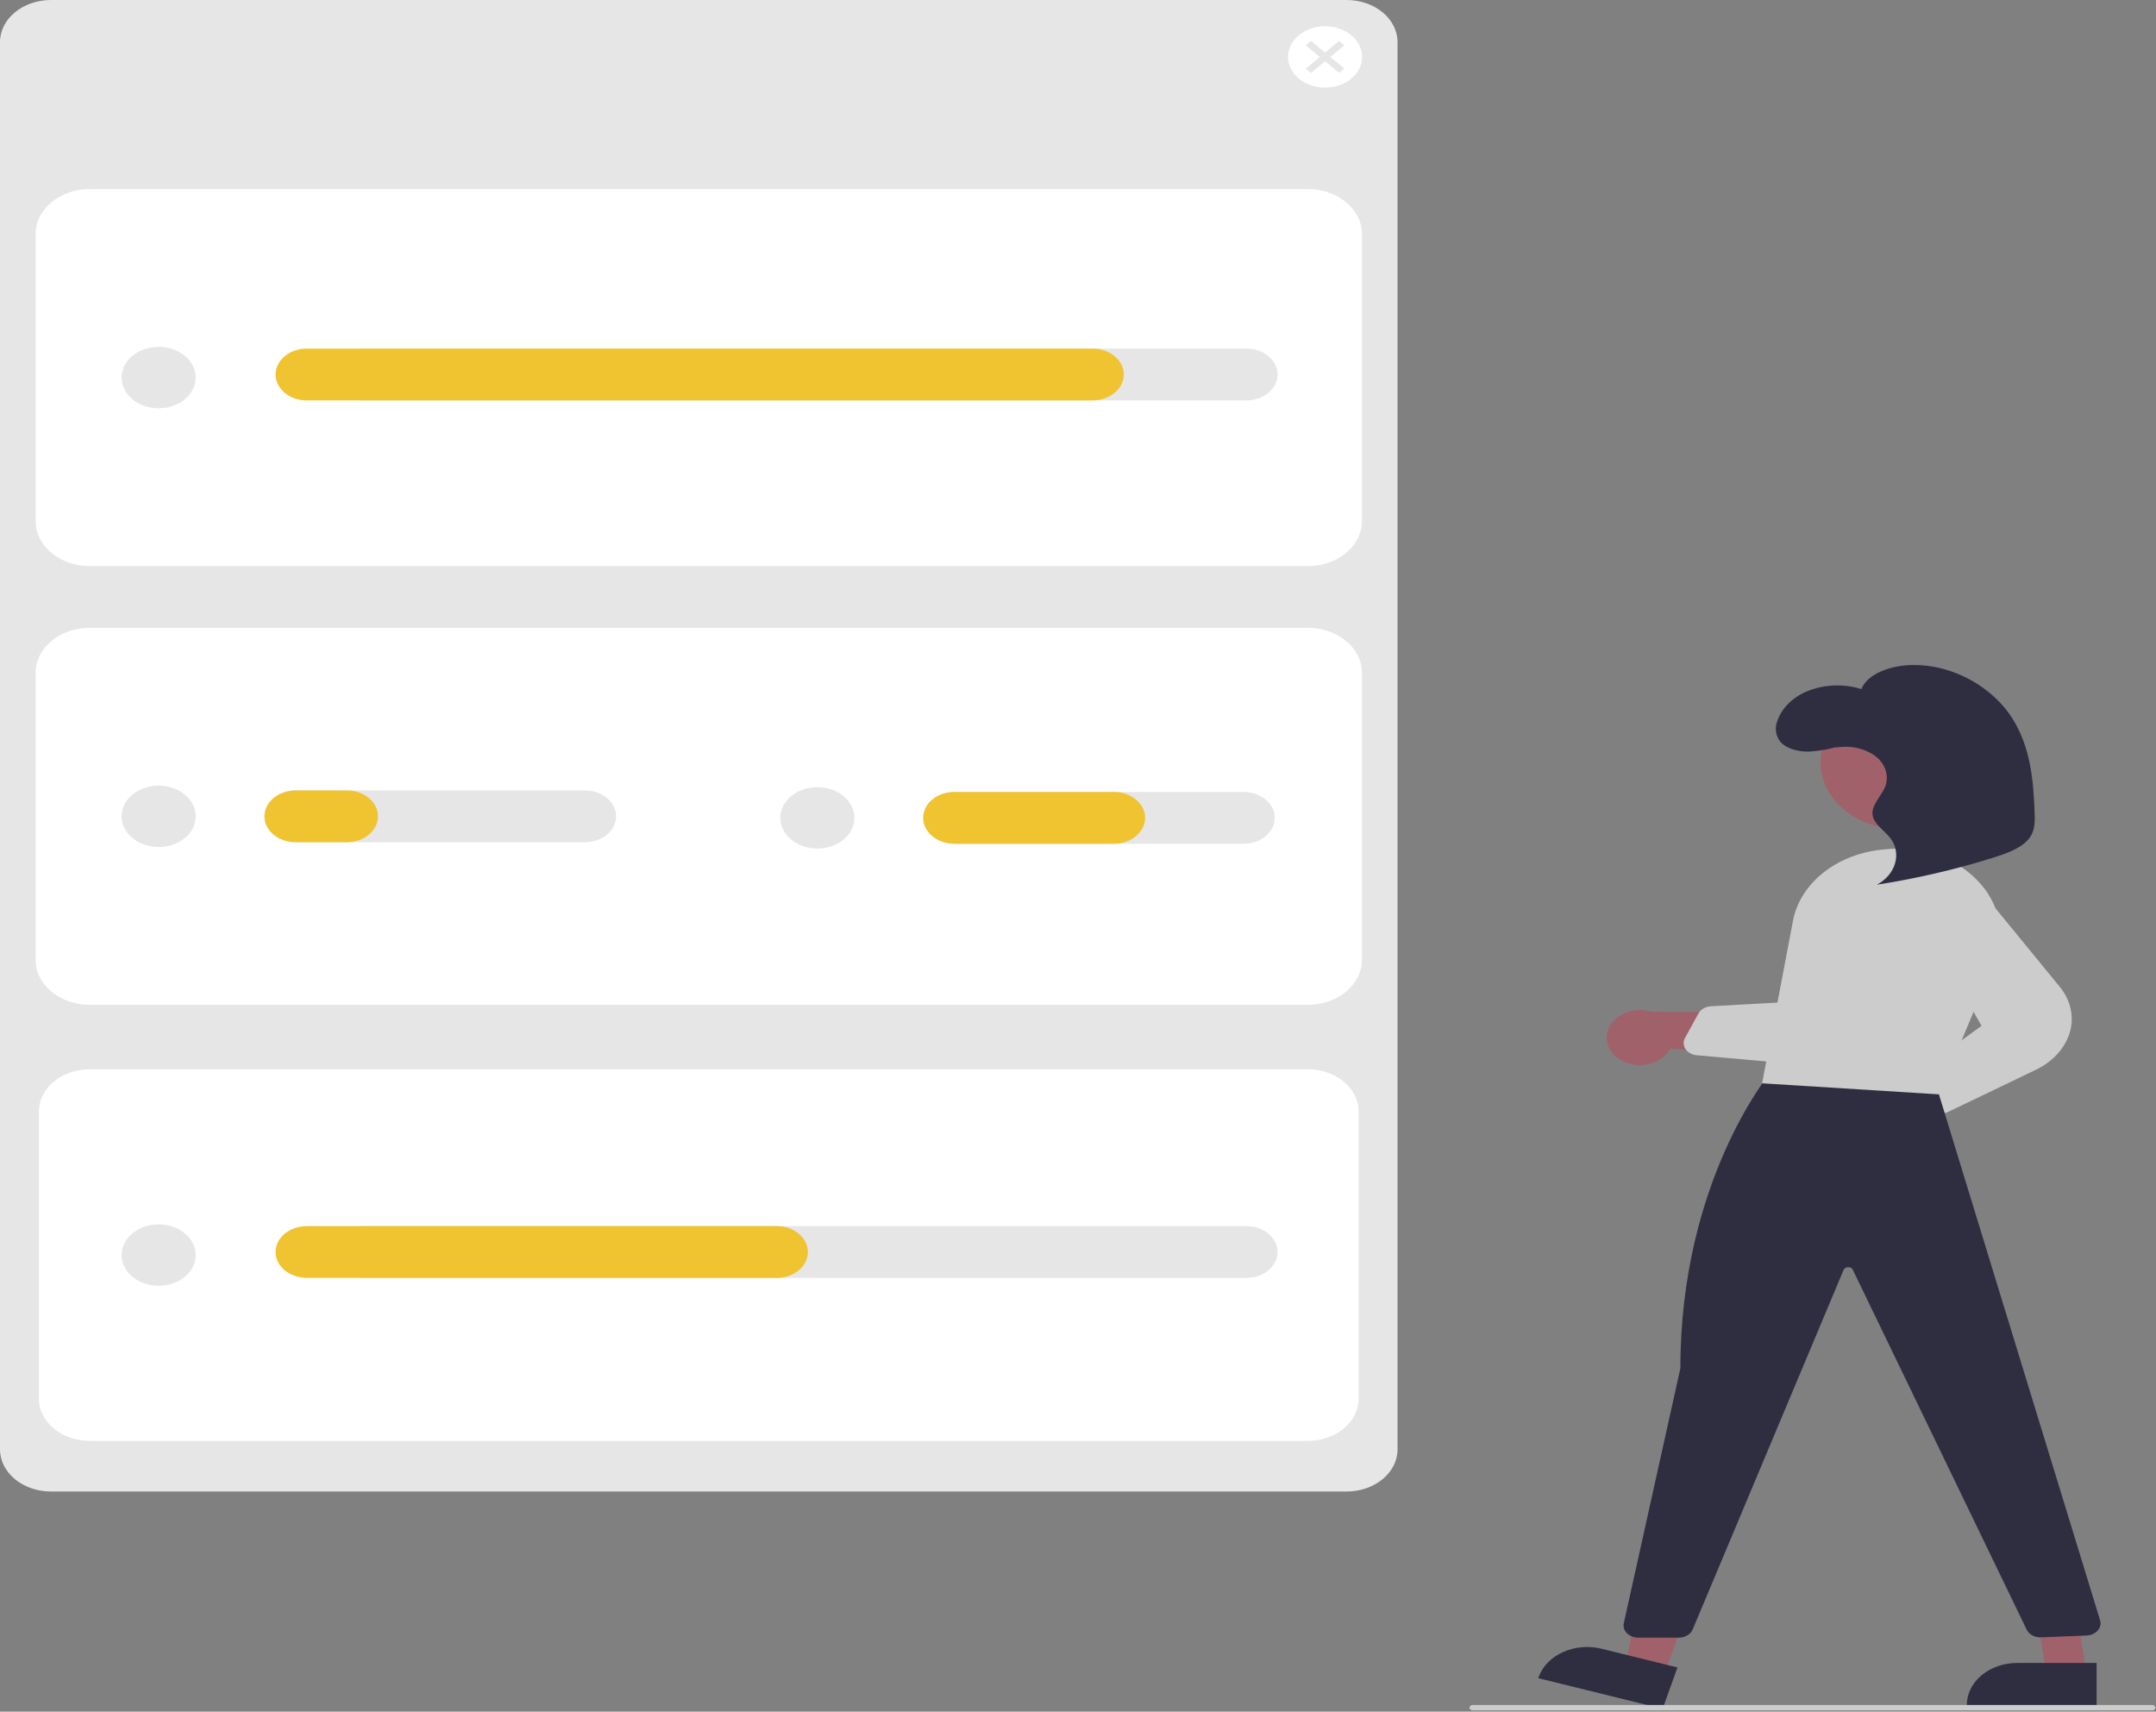
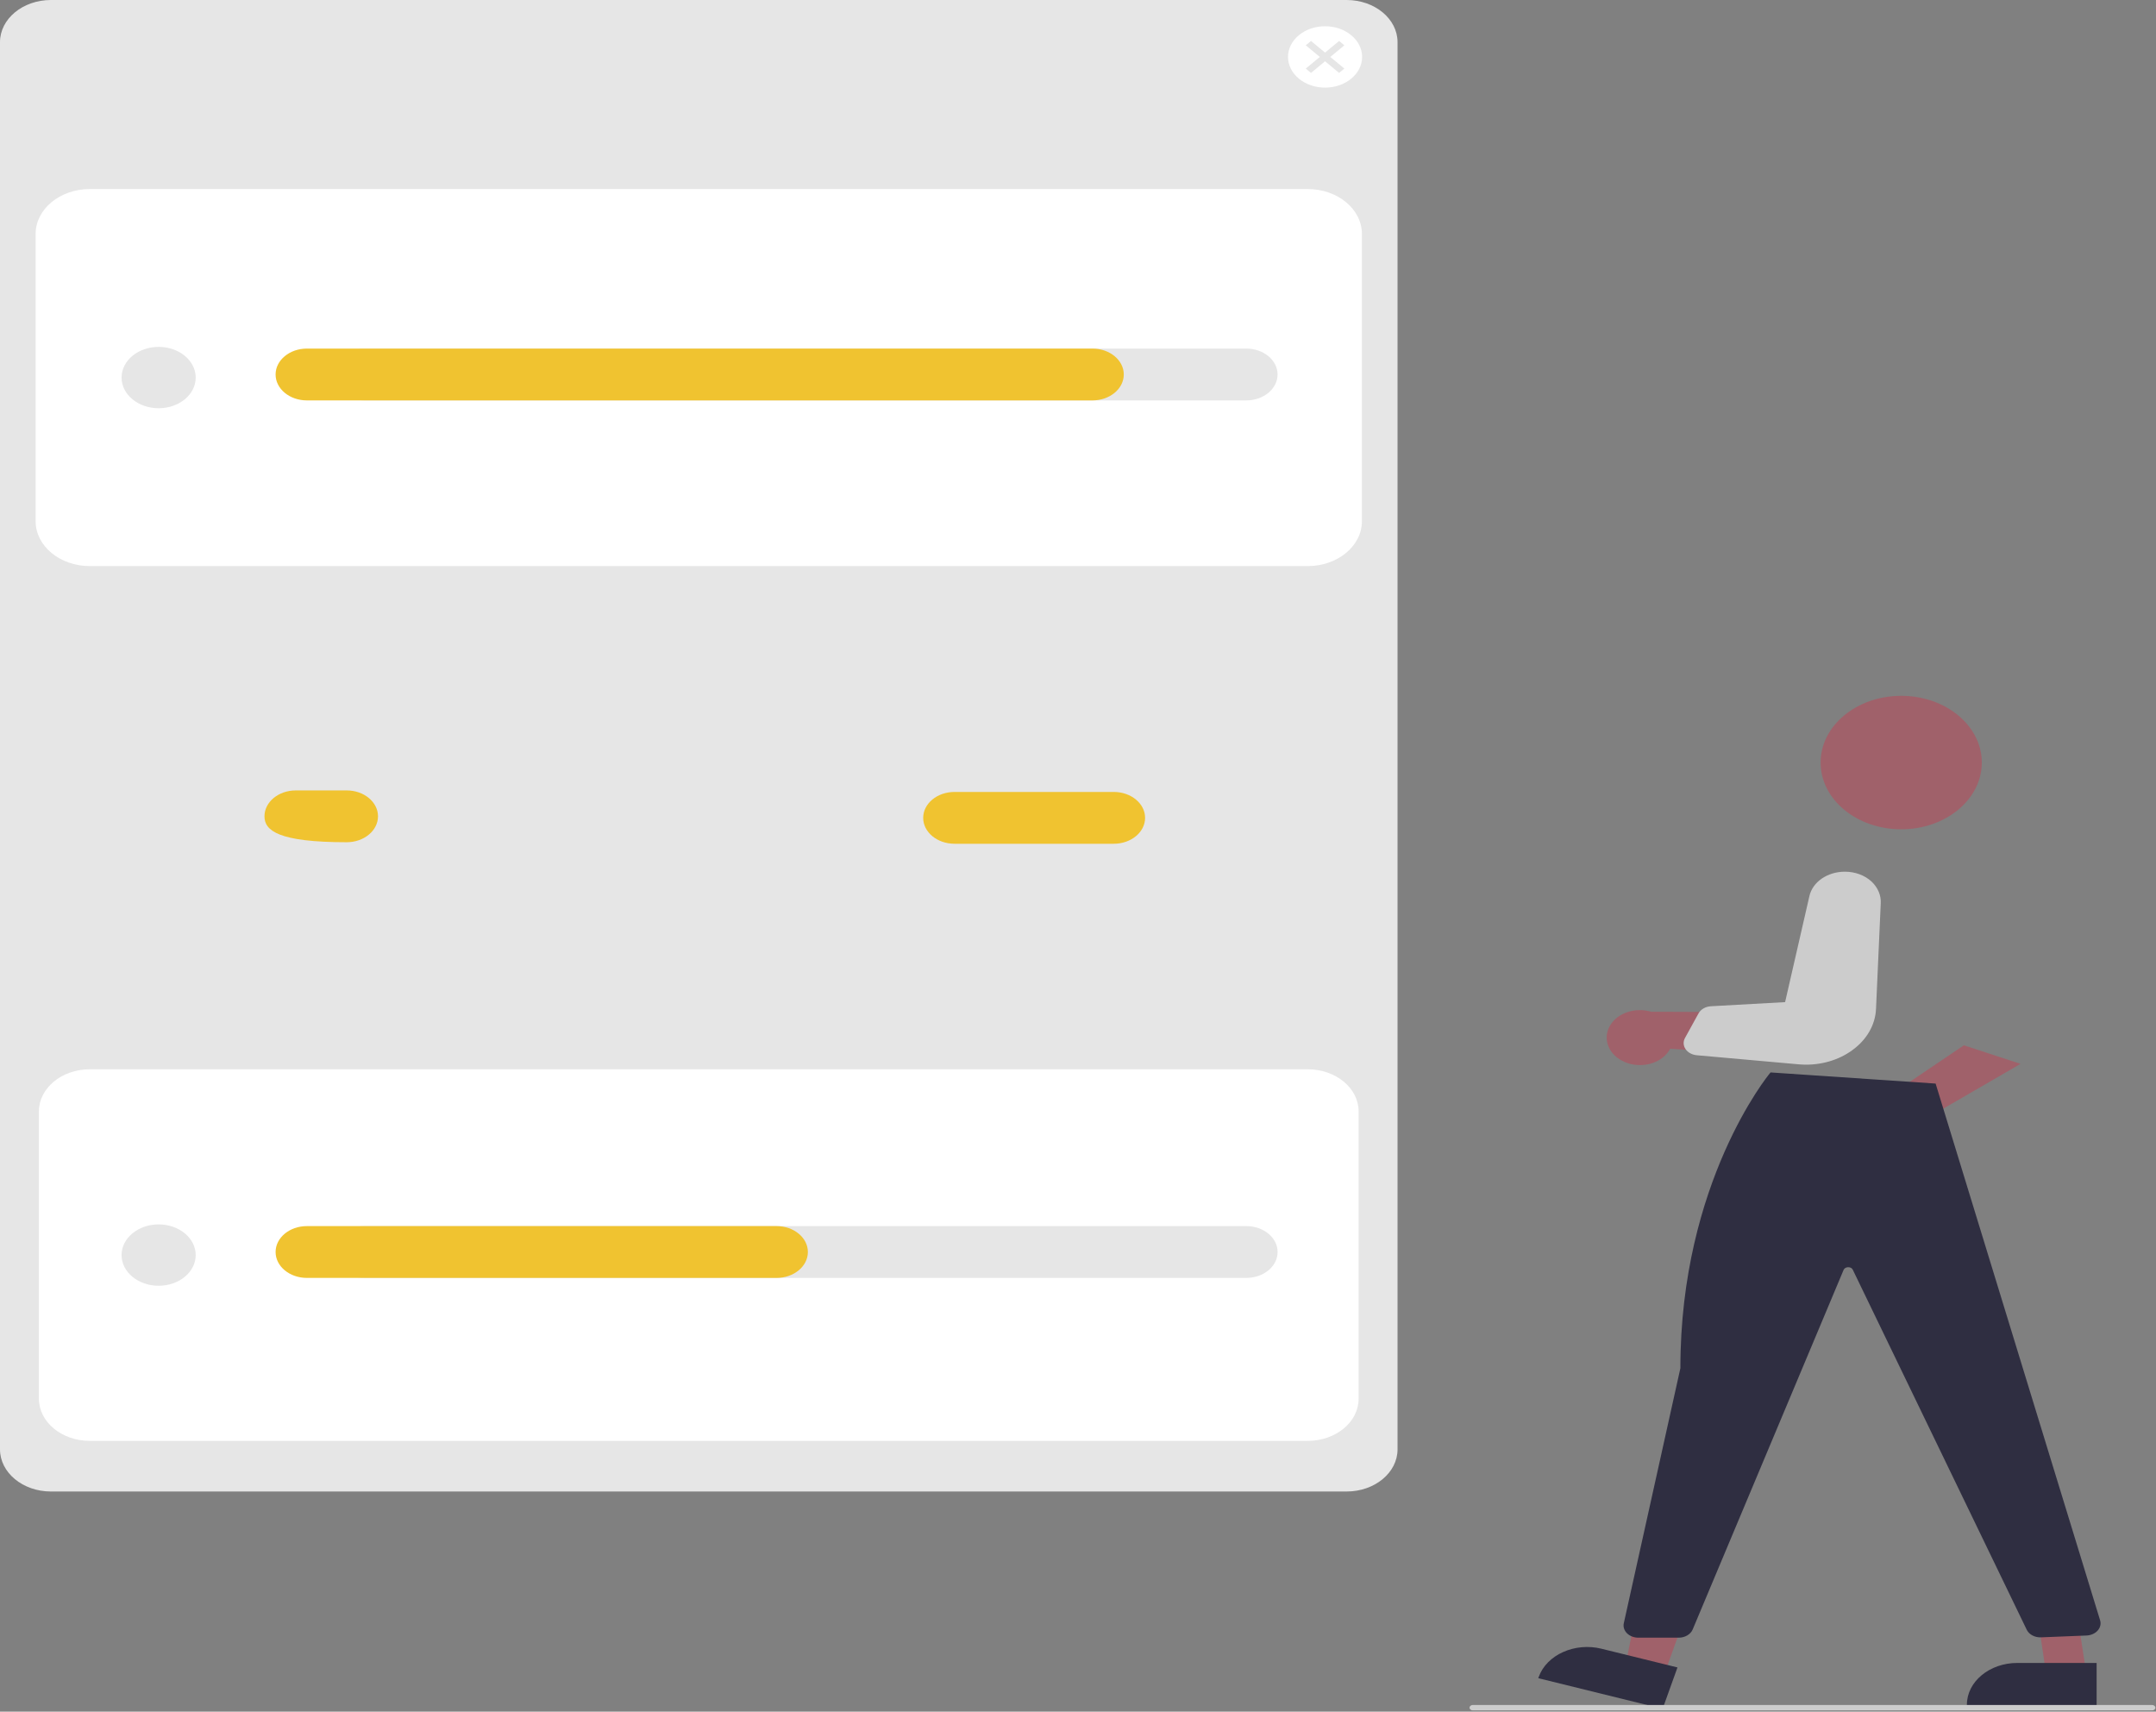
<svg xmlns="http://www.w3.org/2000/svg" width="650px" height="516px" viewBox="0 0 650 516">
  <rect x="0" y="0" width="650" height="516" fill="#808080" stroke="none" />
  <g id="surface1">
    <path style=" stroke:none;fill-rule:nonzero;fill:rgb(90.196%,90.196%,90.196%);fill-opacity:1;" d="M 15.336 0 C 6.871 0.008 0.008 5.688 0 12.695 L 0 436.934 C 0.008 443.941 6.871 449.621 15.336 449.629 L 406 449.629 C 414.465 449.621 421.328 443.941 421.336 436.934 L 421.336 12.695 C 421.328 5.688 414.465 0.008 406 0 Z M 15.336 0 " />
    <path style=" stroke:none;fill-rule:nonzero;fill:rgb(100%,100%,100%);fill-opacity:1;" d="M 394.27 170.652 L 27.066 170.652 C 18.055 170.645 10.754 164.598 10.742 157.137 L 10.742 70.504 C 10.754 63.043 18.055 57 27.066 56.988 L 394.27 56.988 C 403.281 57 410.586 63.043 410.594 70.504 L 410.594 157.137 C 410.586 164.598 403.281 170.645 394.27 170.652 Z M 394.27 170.652 " />
-     <path style=" stroke:none;fill-rule:nonzero;fill:rgb(100%,100%,100%);fill-opacity:1;" d="M 394.27 302.922 L 27.066 302.922 C 18.055 302.91 10.754 296.867 10.742 289.406 L 10.742 202.773 C 10.754 195.312 18.055 189.266 27.066 189.258 L 394.27 189.258 C 403.281 189.266 410.586 195.312 410.594 202.773 L 410.594 289.406 C 410.586 296.867 403.281 302.91 394.27 302.922 Z M 394.27 302.922 " />
    <path style=" stroke:none;fill-rule:nonzero;fill:rgb(100%,100%,100%);fill-opacity:1;" d="M 27.066 322.344 C 18.602 322.352 11.742 328.031 11.73 335.039 L 11.73 421.672 C 11.742 428.68 18.602 434.359 27.066 434.367 L 394.27 434.367 C 402.734 434.359 409.598 428.68 409.605 421.672 L 409.605 335.039 C 409.598 328.031 402.734 322.352 394.27 322.344 Z M 27.066 322.344 " />
    <path style=" stroke:none;fill-rule:nonzero;fill:rgb(100%,100%,100%);fill-opacity:1;" d="M 410.656 17.164 C 410.656 22.273 405.656 26.414 399.484 26.414 C 393.316 26.414 388.312 22.273 388.312 17.164 C 388.312 12.055 393.316 7.914 399.484 7.914 C 405.656 7.914 410.656 12.055 410.656 17.164 Z M 410.656 17.164 " />
    <path style=" stroke:none;fill-rule:nonzero;fill:rgb(90.196%,90.196%,90.196%);fill-opacity:1;" d="M 59 246.09 C 59 251.195 53.996 255.34 47.828 255.34 C 41.656 255.34 36.652 251.195 36.652 246.09 C 36.652 240.98 41.656 236.84 47.828 236.84 C 53.996 236.84 59 240.98 59 246.09 Z M 59 246.09 " />
    <path style=" stroke:none;fill-rule:nonzero;fill:rgb(90.196%,90.196%,90.196%);fill-opacity:1;" d="M 176.312 253.898 L 89.164 253.898 C 83.957 253.898 79.734 250.402 79.734 246.09 C 79.734 241.777 83.957 238.281 89.164 238.281 L 176.312 238.281 C 181.523 238.281 185.746 241.777 185.746 246.09 C 185.746 250.402 181.523 253.898 176.312 253.898 Z M 176.312 253.898 " />
    <path style=" stroke:none;fill-rule:nonzero;fill:rgb(90.196%,90.196%,90.196%);fill-opacity:1;" d="M 257.594 246.551 C 257.594 251.66 252.59 255.801 246.422 255.801 C 240.25 255.801 235.246 251.66 235.246 246.551 C 235.246 241.441 240.25 237.301 246.422 237.301 C 252.59 237.301 257.594 241.441 257.594 246.551 Z M 257.594 246.551 " />
    <path style=" stroke:none;fill-rule:nonzero;fill:rgb(90.196%,90.196%,90.196%);fill-opacity:1;" d="M 374.906 254.359 L 287.758 254.359 C 282.551 254.359 278.328 250.863 278.328 246.551 C 278.328 242.238 282.551 238.742 287.758 238.742 L 374.906 238.742 C 380.113 238.742 384.34 242.238 384.34 246.551 C 384.34 250.863 380.113 254.359 374.906 254.359 Z M 374.906 254.359 " />
    <path style=" stroke:none;fill-rule:nonzero;fill:rgb(90.196%,90.196%,90.196%);fill-opacity:1;" d="M 405.305 13.656 L 403.723 12.348 L 399.484 15.855 L 395.246 12.348 L 393.668 13.656 L 397.906 17.164 L 393.668 20.672 L 395.246 21.98 L 399.484 18.473 L 403.723 21.98 L 405.305 20.672 L 401.066 17.164 Z M 405.305 13.656 " />
    <path style=" stroke:none;fill-rule:nonzero;fill:rgb(90.196%,90.196%,90.196%);fill-opacity:1;" d="M 59 113.82 C 59 118.93 53.996 123.07 47.828 123.07 C 41.656 123.07 36.652 118.93 36.652 113.82 C 36.652 108.715 41.656 104.57 47.828 104.57 C 53.996 104.57 59 108.715 59 113.82 Z M 59 113.82 " />
    <path style=" stroke:none;fill-rule:nonzero;fill:rgb(90.196%,90.196%,90.196%);fill-opacity:1;" d="M 375.742 120.707 L 109.836 120.707 C 104.629 120.699 100.41 117.207 100.41 112.895 C 100.41 108.586 104.629 105.09 109.836 105.086 L 375.742 105.086 C 380.949 105.09 385.168 108.586 385.168 112.895 C 385.168 117.207 380.949 120.699 375.742 120.707 Z M 375.742 120.707 " />
    <path style=" stroke:none;fill-rule:nonzero;fill:rgb(94.118%,76.471%,18.824%);fill-opacity:1;" d="M 329.379 120.707 L 92.516 120.707 C 87.309 120.707 83.086 117.211 83.086 112.895 C 83.086 108.582 87.309 105.086 92.516 105.086 L 329.379 105.086 C 334.582 105.09 338.801 108.586 338.801 112.895 C 338.801 117.207 334.582 120.699 329.379 120.707 Z M 329.379 120.707 " />
    <path style=" stroke:none;fill-rule:nonzero;fill:rgb(90.196%,90.196%,90.196%);fill-opacity:1;" d="M 59 378.355 C 59 383.465 53.996 387.605 47.828 387.605 C 41.656 387.605 36.652 383.465 36.652 378.355 C 36.652 373.246 41.656 369.105 47.828 369.105 C 53.996 369.105 59 373.246 59 378.355 Z M 59 378.355 " />
    <path style=" stroke:none;fill-rule:nonzero;fill:rgb(90.196%,90.196%,90.196%);fill-opacity:1;" d="M 375.742 385.238 L 109.836 385.238 C 104.625 385.238 100.402 381.742 100.402 377.43 C 100.402 373.117 104.625 369.621 109.836 369.621 L 375.742 369.621 C 380.953 369.621 385.176 373.117 385.176 377.43 C 385.176 381.742 380.953 385.238 375.742 385.238 Z M 375.742 385.238 " />
    <path style=" stroke:none;fill-rule:nonzero;fill:rgb(94.118%,76.471%,18.824%);fill-opacity:1;" d="M 234.129 385.238 L 92.516 385.238 C 87.309 385.238 83.086 381.742 83.086 377.43 C 83.086 373.117 87.309 369.621 92.516 369.621 L 234.129 369.621 C 239.34 369.621 243.562 373.117 243.562 377.43 C 243.562 381.742 239.34 385.238 234.129 385.238 Z M 234.129 385.238 " />
-     <path style=" stroke:none;fill-rule:nonzero;fill:rgb(94.118%,76.471%,18.824%);fill-opacity:1;" d="M 104.527 253.898 L 89.164 253.898 C 83.957 253.898 79.734 250.402 79.734 246.09 C 79.734 241.777 83.957 238.281 89.164 238.281 L 104.527 238.281 C 109.738 238.281 113.961 241.777 113.961 246.09 C 113.961 250.402 109.738 253.898 104.527 253.898 Z M 104.527 253.898 " />
+     <path style=" stroke:none;fill-rule:nonzero;fill:rgb(94.118%,76.471%,18.824%);fill-opacity:1;" d="M 104.527 253.898 C 83.957 253.898 79.734 250.402 79.734 246.09 C 79.734 241.777 83.957 238.281 89.164 238.281 L 104.527 238.281 C 109.738 238.281 113.961 241.777 113.961 246.09 C 113.961 250.402 109.738 253.898 104.527 253.898 Z M 104.527 253.898 " />
    <path style=" stroke:none;fill-rule:nonzero;fill:rgb(94.118%,76.471%,18.824%);fill-opacity:1;" d="M 335.801 254.359 L 287.758 254.359 C 282.551 254.359 278.328 250.863 278.328 246.551 C 278.328 242.238 282.551 238.742 287.758 238.742 L 335.801 238.742 C 341.008 238.746 345.227 242.242 345.227 246.551 C 345.227 250.859 341.008 254.355 335.801 254.359 Z M 335.801 254.359 " />
    <path style=" stroke:none;fill-rule:nonzero;fill:rgb(62.745%,38.039%,41.569%);fill-opacity:1;" d="M 571.621 347.945 C 574.551 347.703 577.199 346.395 578.855 344.379 C 580.512 342.363 581 339.844 580.195 337.5 L 609.16 320.715 L 592.078 315.113 L 567.195 331.914 C 562.422 333.324 559.676 337.469 560.805 341.559 C 561.938 345.648 566.582 348.391 571.621 347.945 Z M 571.621 347.945 " />
-     <path style=" stroke:none;fill-rule:nonzero;fill:rgb(80%,80%,80%);fill-opacity:1;" d="M 585.121 335.688 C 584.5 335.688 583.883 335.578 583.316 335.367 C 582.008 334.895 581.059 333.93 580.766 332.773 L 578.82 325.297 C 578.48 323.992 579.02 322.637 580.23 321.754 L 597.406 309.234 L 580.453 279.828 C 578.004 275.586 579.922 270.5 584.848 268.16 C 589.773 265.824 596.043 267.023 599.227 270.914 L 620.941 297.43 C 624.203 301.375 625.348 306.262 624.102 310.93 C 622.727 315.867 618.906 320.098 613.578 322.594 L 587.352 335.188 C 586.676 335.512 585.906 335.688 585.121 335.688 Z M 585.121 335.688 " />
    <path style=" stroke:none;fill-rule:nonzero;fill:rgb(62.745%,38.039%,41.569%);fill-opacity:1;" d="M 488.895 319.703 C 491.344 321.059 494.391 321.441 497.215 320.758 C 500.043 320.074 502.355 318.387 503.535 316.152 L 538.781 318.438 L 529.895 305.125 L 497.785 304.996 C 493.02 303.574 487.719 305.328 485.449 309.082 C 483.18 312.832 484.66 317.395 488.895 319.703 Z M 488.895 319.703 " />
    <path style=" stroke:none;fill-rule:nonzero;fill:rgb(62.745%,38.039%,41.569%);fill-opacity:1;" d="M 597.484 229.883 C 597.484 240.992 586.602 250 573.184 250 C 559.762 250 548.883 240.992 548.883 229.883 C 548.883 218.773 559.762 209.766 573.184 209.766 C 586.602 209.766 597.484 218.773 597.484 229.883 Z M 597.484 229.883 " />
    <path style=" stroke:none;fill-rule:nonzero;fill:rgb(62.745%,38.039%,41.569%);fill-opacity:1;" d="M 501.637 505.082 L 490.012 502.219 L 497.82 463.73 L 514.98 467.957 Z M 501.637 505.082 " />
    <path style=" stroke:none;fill-rule:nonzero;fill:rgb(18.431%,18.039%,25.49%);fill-opacity:1;" d="M 501.25 515.141 L 463.766 505.906 L 463.906 505.516 C 466.301 498.844 474.777 495.043 482.836 497.027 L 482.836 497.031 L 505.73 502.668 Z M 501.25 515.141 " />
    <path style=" stroke:none;fill-rule:nonzero;fill:rgb(62.745%,38.039%,41.569%);fill-opacity:1;" d="M 629.004 504.59 L 616.875 504.586 L 611.105 465.855 L 623.07 465.855 Z M 629.004 504.59 " />
    <path style=" stroke:none;fill-rule:nonzero;fill:rgb(18.431%,18.039%,25.49%);fill-opacity:1;" d="M 632.098 514.32 L 592.988 514.32 L 592.988 513.91 C 592.988 506.949 599.805 501.309 608.211 501.309 L 632.098 501.309 Z M 632.098 514.32 " />
    <path style=" stroke:none;fill-rule:nonzero;fill:rgb(18.431%,18.039%,25.49%);fill-opacity:1;" d="M 506.109 493.695 L 493.93 493.695 C 492.609 493.695 491.355 493.207 490.512 492.367 C 489.664 491.527 489.312 490.418 489.551 489.344 L 506.609 412.461 C 506.594 356.449 533.211 324.008 533.48 323.684 L 533.805 323.297 L 583.559 326.656 L 633.148 488.457 C 633.477 489.527 633.207 490.664 632.41 491.555 C 631.617 492.441 630.383 492.988 629.047 493.043 L 615.363 493.594 C 613.465 493.676 611.715 492.746 611.016 491.281 L 558.59 382.785 C 558.379 382.297 557.805 381.984 557.18 382.012 C 556.559 382.016 556.008 382.348 555.812 382.836 L 510.316 491.219 C 509.691 492.699 508.004 493.691 506.109 493.695 Z M 506.109 493.695 " />
-     <path style=" stroke:none;fill-rule:nonzero;fill:rgb(80%,80%,80%);fill-opacity:1;" d="M 584.602 329.906 L 584.219 329.883 L 531.25 326.574 L 540.539 277.652 C 542.633 266.438 553.395 257.699 566.977 256.18 C 567.383 256.133 567.793 256.09 568.207 256.043 C 578.773 254.891 589.305 258.379 595.992 265.25 C 602.844 272.156 604.852 281.52 601.293 289.961 Z M 584.602 329.906 " />
    <path style=" stroke:none;fill-rule:nonzero;fill:rgb(80%,80%,80%);fill-opacity:1;" d="M 557.656 317.133 C 553.312 320.02 547.762 321.355 542.227 320.848 L 511.566 318.113 C 510.148 317.988 508.887 317.305 508.176 316.273 C 507.469 315.246 507.398 314 507.992 312.922 L 512.082 305.492 C 512.758 304.258 514.199 303.434 515.836 303.344 L 538.18 302.102 L 545.516 270.094 C 546.492 265.855 550.965 262.785 556.176 262.781 C 559.266 262.77 562.211 263.859 564.262 265.773 C 566.18 267.594 567.168 269.961 567.012 272.375 L 565.59 304.109 C 565.398 308.961 562.754 313.523 558.305 316.684 C 558.09 316.84 557.875 316.988 557.656 317.133 Z M 557.656 317.133 " />
-     <path style=" stroke:none;fill-rule:nonzero;fill:rgb(18.431%,18.039%,25.49%);fill-opacity:1;" d="M 554.707 224.859 C 551.68 225.832 548.492 226.41 545.254 226.582 C 541.996 226.613 538.531 225.68 536.75 223.625 C 535.367 221.812 535.008 219.586 535.77 217.535 C 537.137 213.371 540.676 209.93 545.418 208.148 C 550.395 206.281 556.059 206.133 561.168 207.73 C 562.996 203.129 569.883 200.625 576.254 200.484 C 589.273 200.195 600.918 207.543 606.574 216.379 C 612.23 225.219 613.055 235.32 613.406 245.125 C 613.492 247.52 613.527 250.012 612.16 252.172 C 610.121 255.387 605.492 257.117 601.129 258.492 C 589.68 262.086 577.871 264.836 565.84 266.703 C 571.617 263.645 573.449 257.066 569.789 252.52 C 568 250.293 565.059 248.441 564.586 245.863 C 564.016 242.773 567.199 240.07 568.375 237.078 C 569.594 233.773 568.395 230.184 565.301 227.867 C 561.953 225.457 557.391 224.562 553.094 225.469 " />
    <path style=" stroke:none;fill-rule:nonzero;fill:rgb(80%,80%,80%);fill-opacity:1;" d="M 648.828 515.621 L 444.035 515.621 C 443.488 515.621 443.043 515.254 443.043 514.801 C 443.043 514.348 443.488 513.984 444.035 513.984 L 648.828 513.984 C 649.375 513.984 649.816 514.348 649.816 514.801 C 649.816 515.254 649.375 515.621 648.828 515.621 Z M 648.828 515.621 " />
  </g>
</svg>